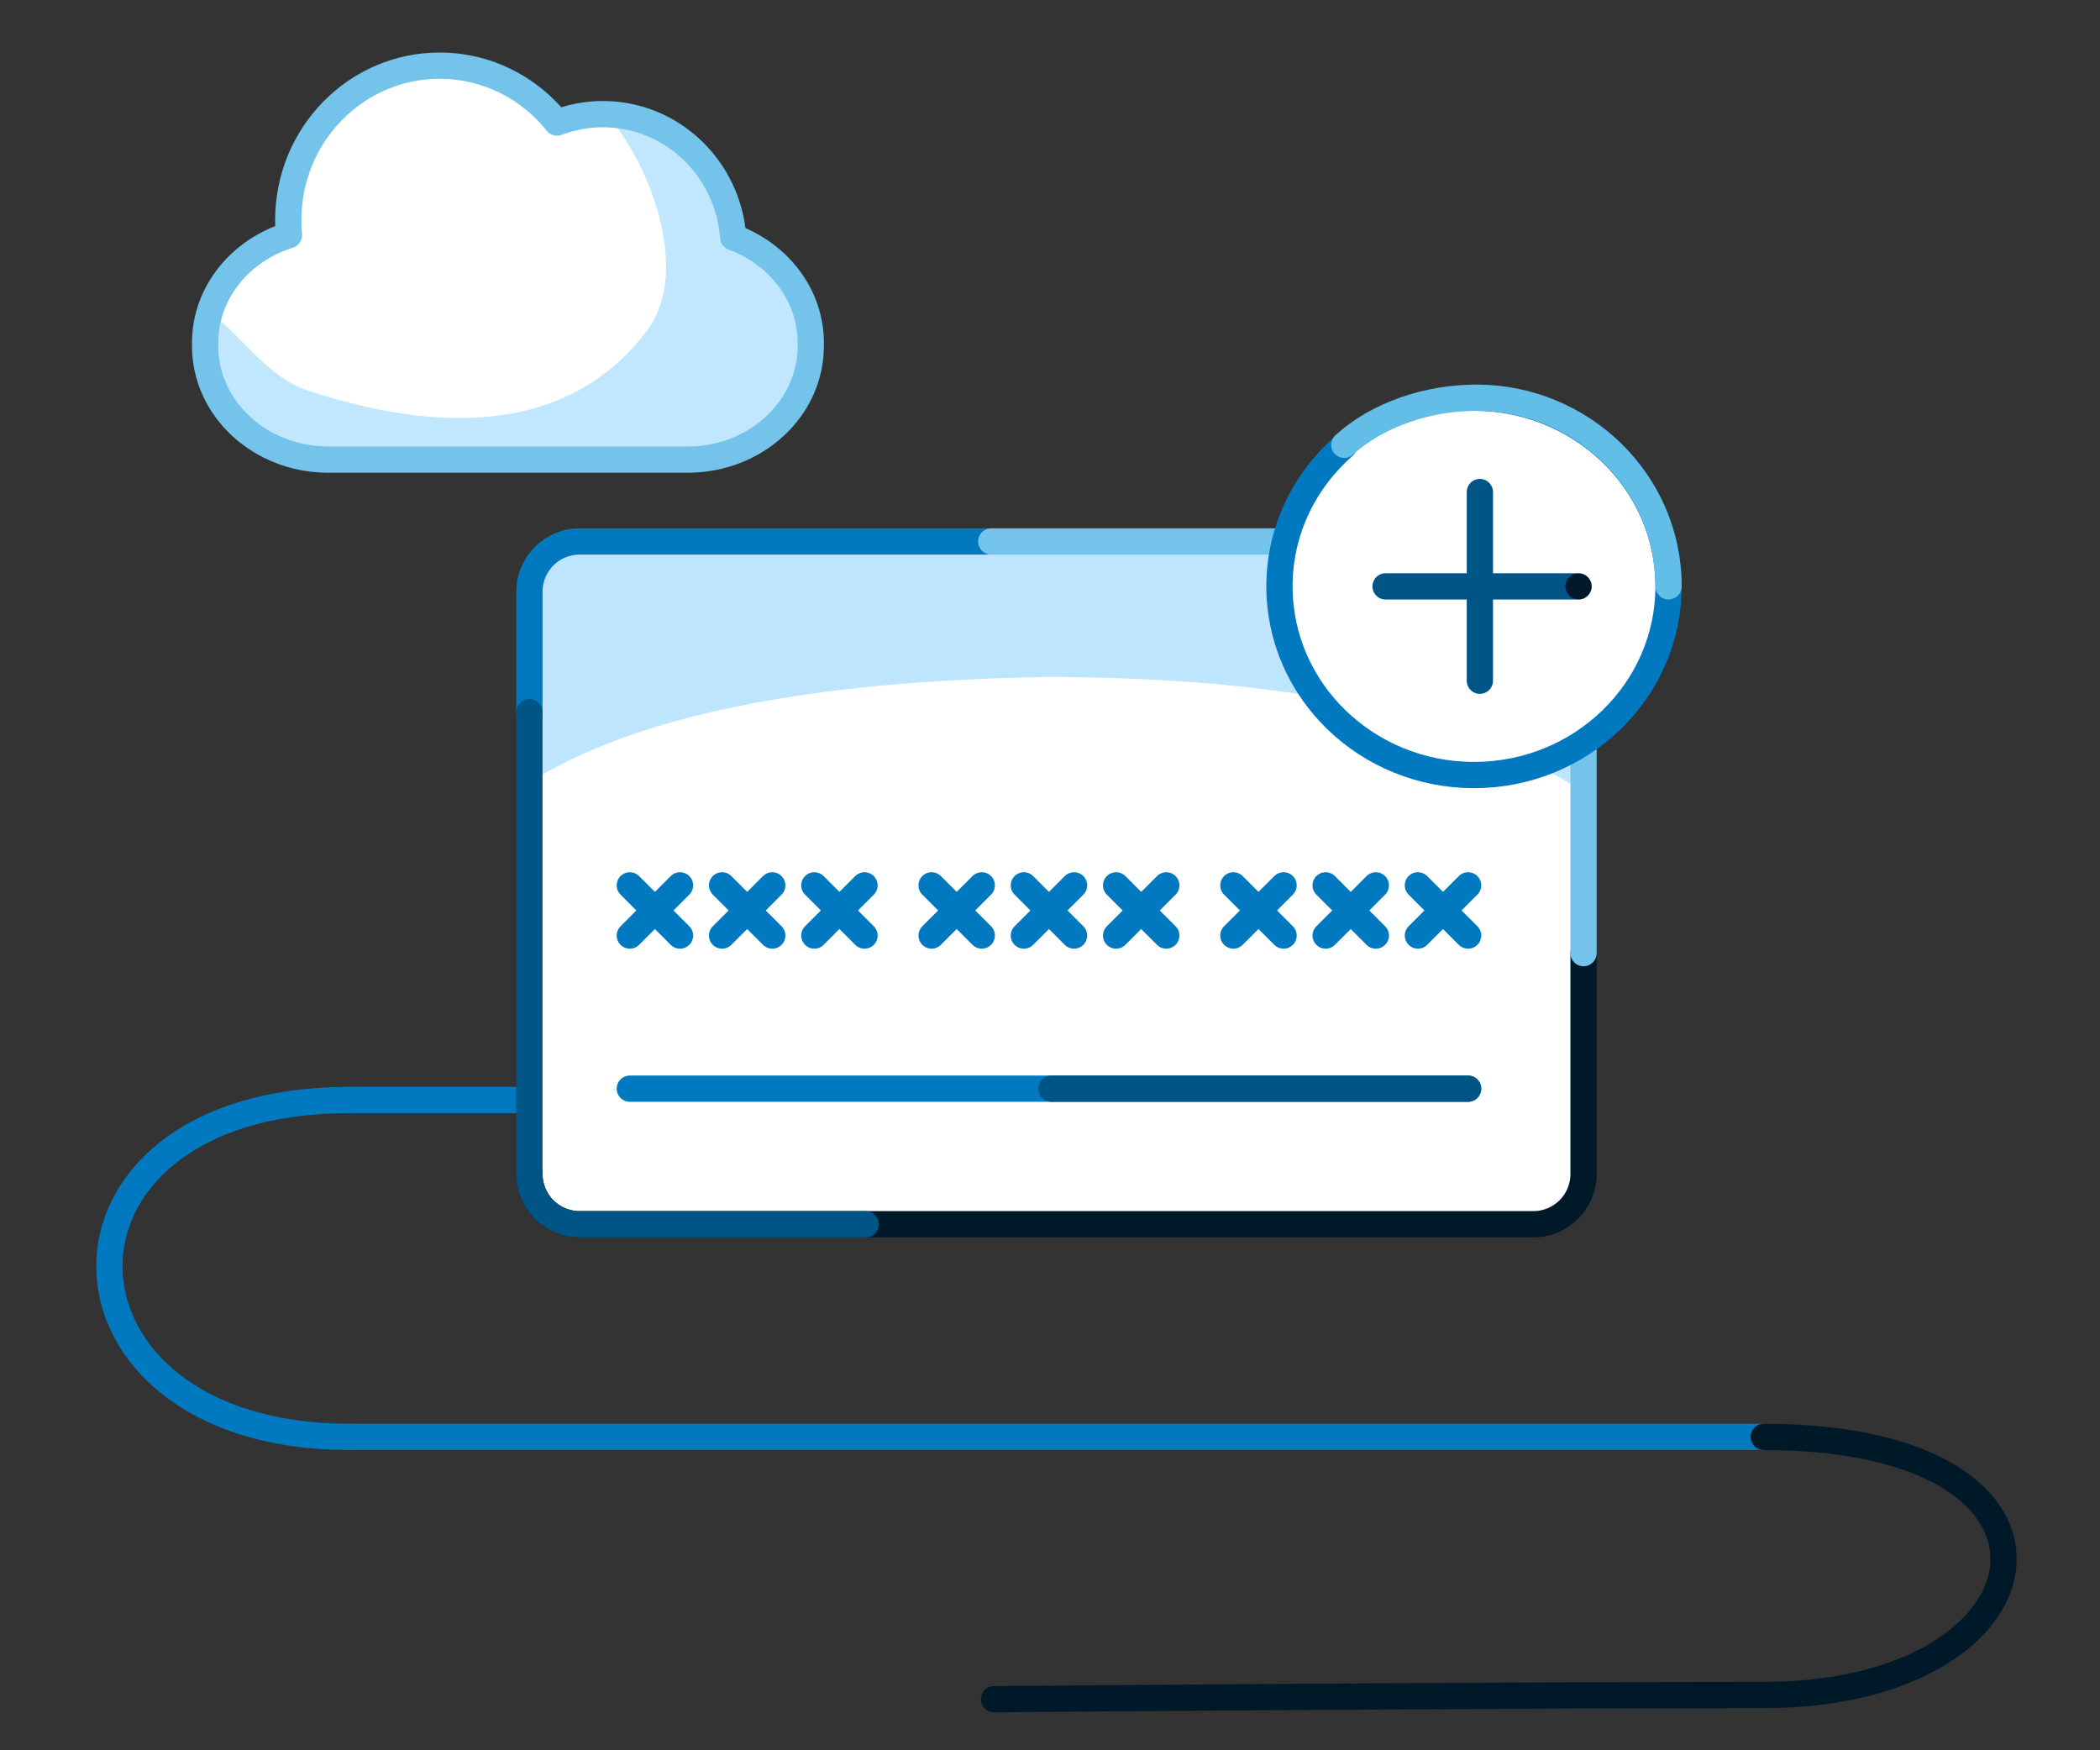
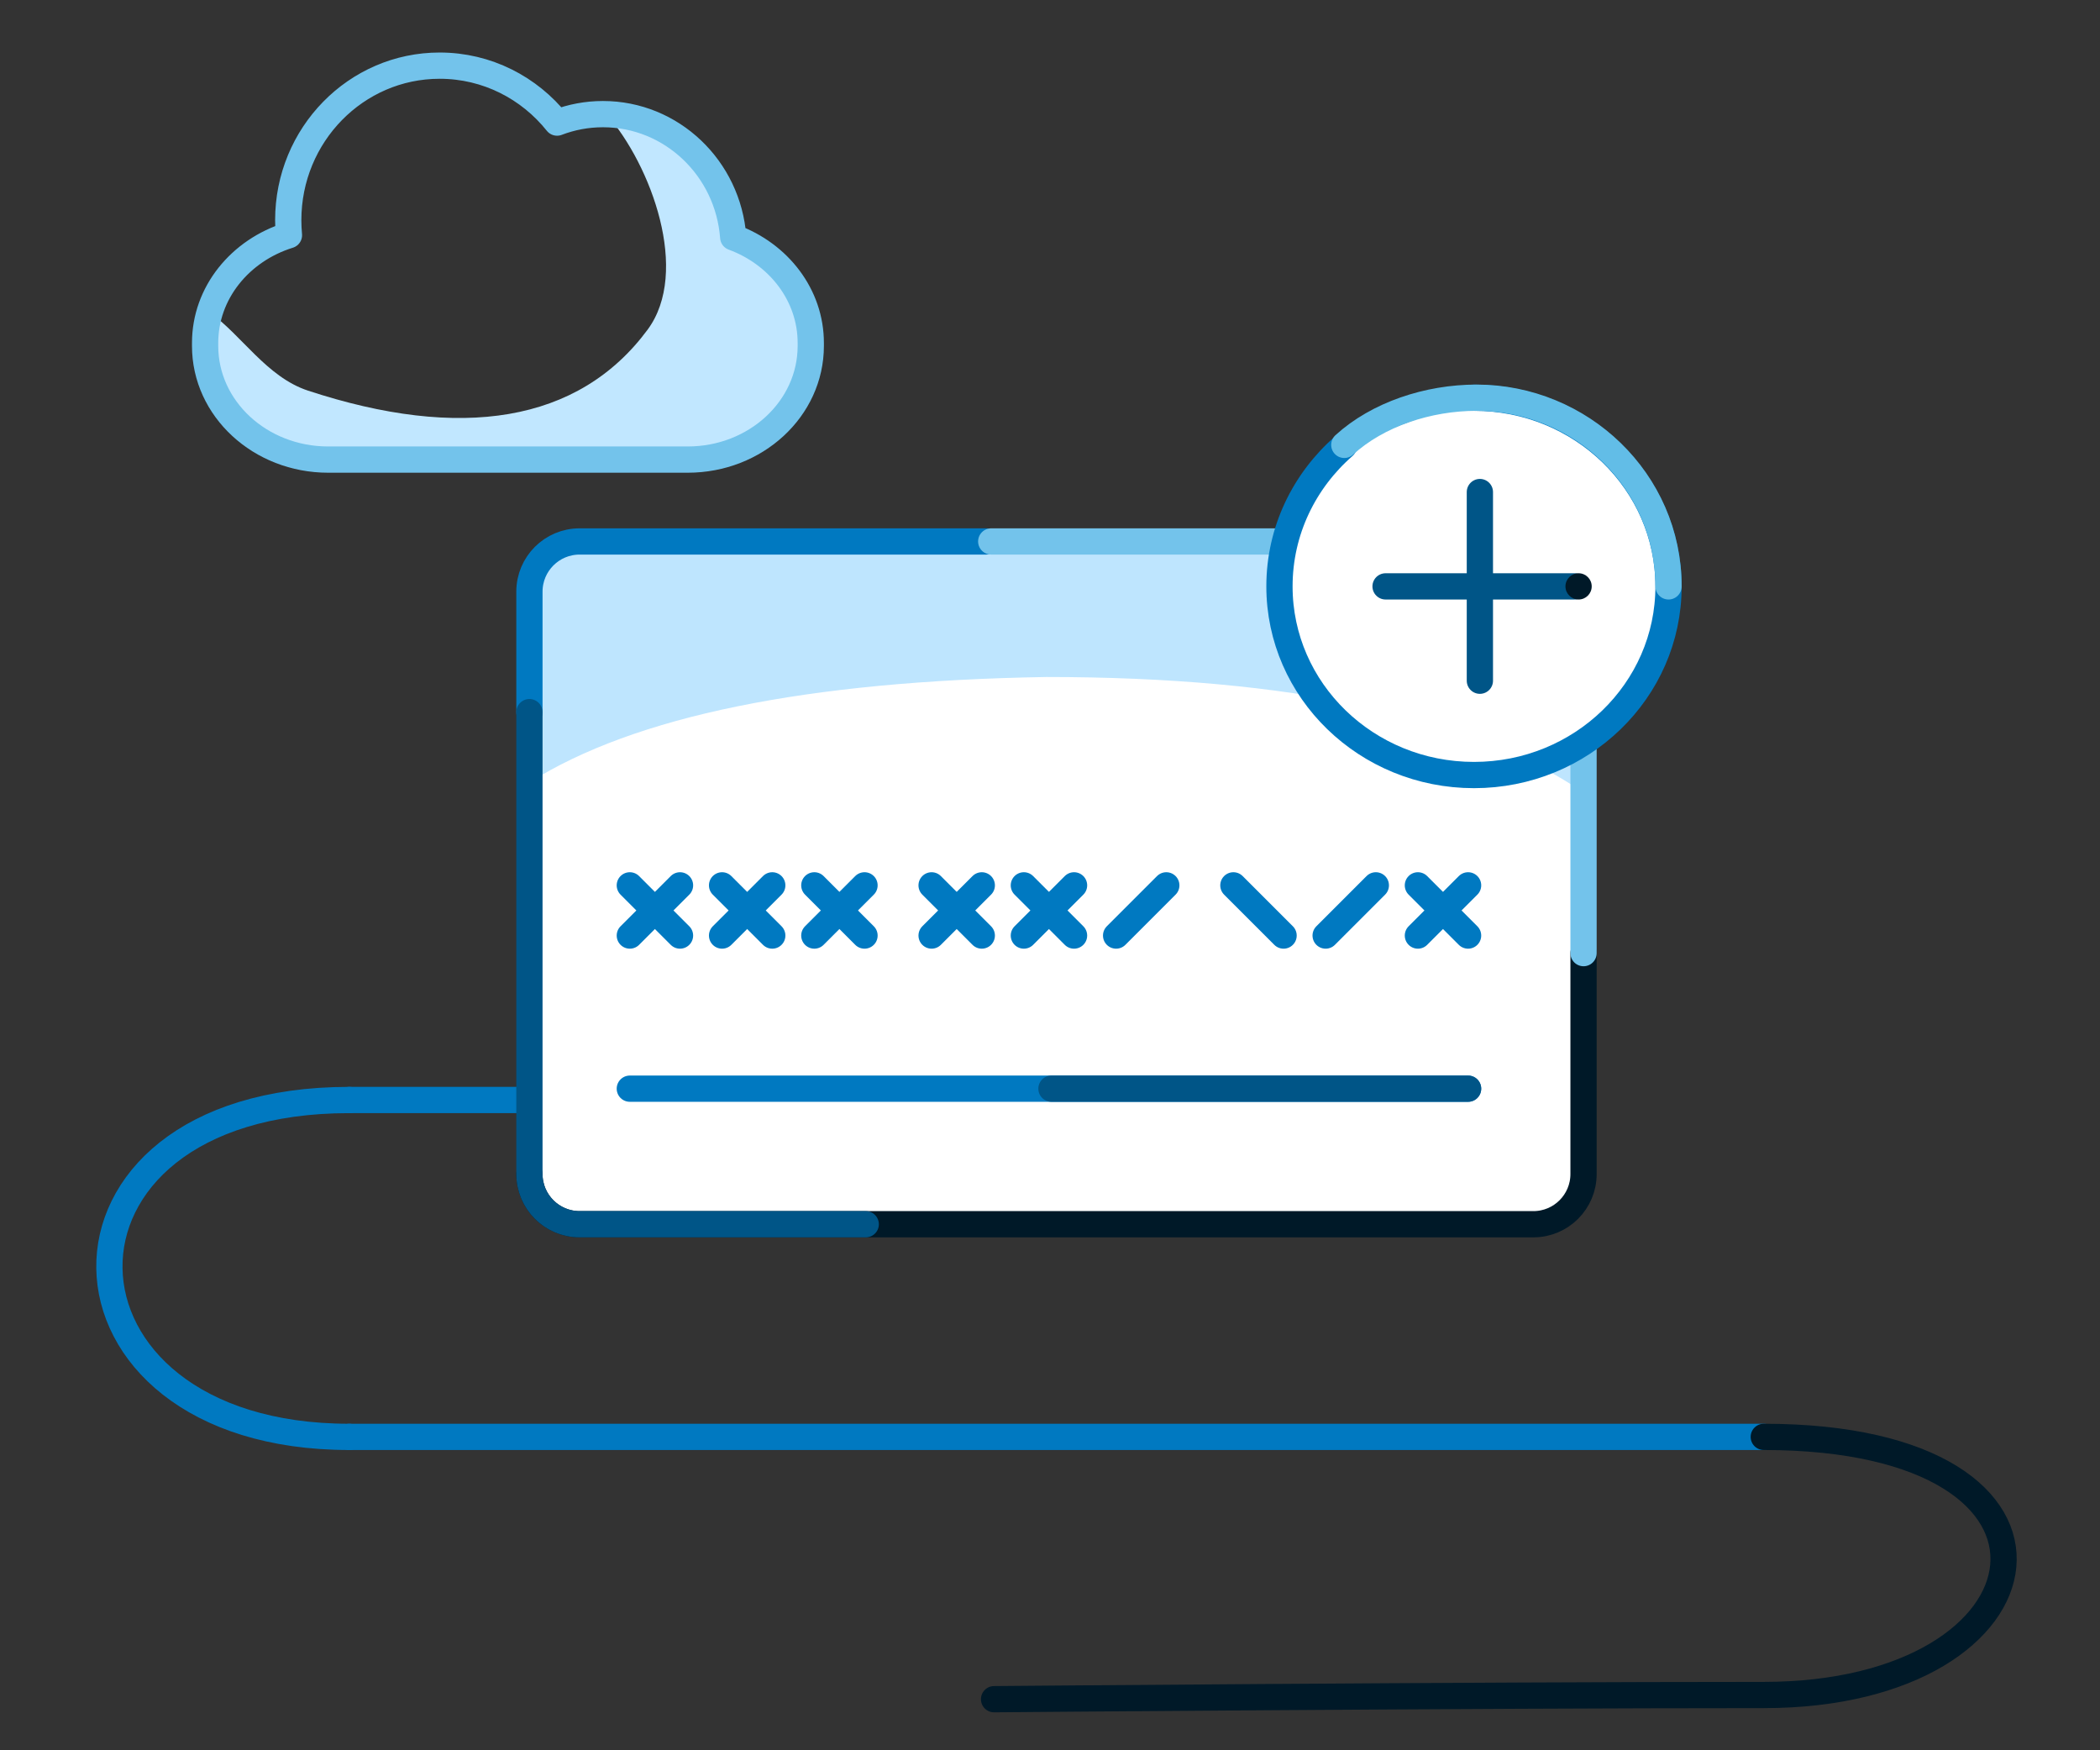
<svg xmlns="http://www.w3.org/2000/svg" width="240" height="200" viewBox="0 0 240 200" fill="none">
  <rect x="0" y="0" width="240" height="200" fill="#333333" stroke="none" />
  <path d="M39.91 164.189H201.575" stroke="#0079C1" stroke-width="3" stroke-linecap="round" stroke-linejoin="round" />
  <path d="M39.91 125.694C2.764 125.694 3.97 164.189 39.91 164.189" stroke="#0079C1" stroke-width="3" stroke-linecap="round" stroke-linejoin="round" />
  <path d="M70.302 125.694H39.909" stroke="#0079C1" stroke-width="3" stroke-linecap="round" stroke-linejoin="round" />
  <path d="M201.575 164.189C240.738 164.189 235.399 193.684 201.575 193.684C167.752 193.684 113.607 194.163 113.607 194.163" stroke="#001928" stroke-width="3" stroke-linecap="round" stroke-linejoin="round" />
-   <path fill-rule="evenodd" clip-rule="evenodd" d="M83.796 27.116C88.99 29.026 92.66 33.711 92.66 39.187V39.53C92.66 46.702 86.362 52.517 78.596 52.517H58.051H37.507C29.738 52.517 23.441 46.702 23.441 39.53V39.187C23.441 33.462 27.453 28.602 33.023 26.874C32.969 26.31 32.942 25.739 32.942 25.16C32.942 15.407 40.691 7.501 50.246 7.501C55.659 7.501 60.492 10.036 63.665 14.008C65.296 13.383 67.064 13.041 68.908 13.041C76.772 13.041 83.214 19.244 83.796 27.116Z" fill="white" />
  <path fill-rule="evenodd" clip-rule="evenodd" d="M74.01 37.674C66.117 48.34 52.602 50.358 35.202 44.637C30.458 43.077 27.596 38.254 23.955 35.697C23.62 36.809 23.443 37.978 23.443 39.188V39.529C23.443 46.7 29.739 52.516 37.506 52.516H58.051H78.596C86.364 52.516 92.661 46.7 92.661 39.529V39.188C92.661 33.71 88.99 29.026 83.796 27.116C83.224 19.377 76.989 13.251 69.309 13.045C74.448 18.906 78.898 31.067 74.01 37.674Z" fill="#C1E7FF" />
  <path fill-rule="evenodd" clip-rule="evenodd" d="M83.796 27.116C88.99 29.026 92.66 33.711 92.66 39.187V39.53C92.66 46.702 86.362 52.517 78.596 52.517H58.051H37.507C29.738 52.517 23.441 46.702 23.441 39.53V39.187C23.441 33.462 27.453 28.602 33.023 26.874C32.969 26.31 32.942 25.739 32.942 25.16C32.942 15.408 40.691 7.501 50.246 7.501C55.659 7.501 60.492 10.036 63.665 14.008C65.296 13.383 67.064 13.041 68.908 13.041C76.772 13.041 83.214 19.244 83.796 27.116Z" stroke="#73C3EB" stroke-width="3" stroke-linecap="round" stroke-linejoin="round" />
  <path fill-rule="evenodd" clip-rule="evenodd" d="M66.242 61.87H176.388L180.976 64.739V135.301L177.535 139.89H65.095L61.079 135.301V66.46L62.801 63.017L66.242 61.87Z" fill="white" />
  <path fill-rule="evenodd" clip-rule="evenodd" d="M60.505 89.407C72.533 81.824 92.23 77.808 119.593 77.359C147.512 77.359 167.973 81.758 180.976 90.553V67.607C180.976 64.438 178.407 61.87 175.239 61.87H66.241C63.073 61.87 60.505 64.438 60.505 67.607V89.407Z" fill="#BEE5FE" />
  <path d="M60.505 81.375V67.607C60.505 64.438 63.073 61.87 66.241 61.87H112.709" stroke="#0079C1" stroke-width="3" stroke-linecap="round" stroke-linejoin="round" />
  <path d="M180.976 108.911V134.153C180.976 137.321 178.408 139.89 175.24 139.89H98.941H66.242C63.074 139.89 60.505 137.321 60.505 134.153" stroke="#001928" stroke-width="3" stroke-linecap="round" stroke-linejoin="round" />
  <path d="M98.941 139.89H66.242C63.074 139.89 60.505 137.322 60.505 134.154V81.374" stroke="#005587" stroke-width="3" stroke-linecap="round" stroke-linejoin="round" />
  <path d="M113.283 61.87H175.24C178.408 61.87 180.976 64.438 180.976 67.607V108.911" stroke="#73C3EB" stroke-width="3" stroke-linecap="round" stroke-linejoin="round" />
  <path d="M71.979 124.4H167.782" stroke="#0079C1" stroke-width="3" stroke-linecap="round" stroke-linejoin="round" />
  <path d="M120.167 124.4H167.781" stroke="#005587" stroke-width="3" stroke-linecap="round" stroke-linejoin="round" />
  <path d="M71.979 101.167L77.715 106.903" stroke="#0079C1" stroke-width="3" stroke-linecap="round" stroke-linejoin="round" />
  <path d="M77.716 101.167L71.98 106.903" stroke="#0079C1" stroke-width="3" stroke-linecap="round" stroke-linejoin="round" />
  <path d="M82.522 101.167L88.259 106.903" stroke="#0079C1" stroke-width="3" stroke-linecap="round" stroke-linejoin="round" />
  <path d="M88.259 101.167L82.522 106.903" stroke="#0079C1" stroke-width="3" stroke-linecap="round" stroke-linejoin="round" />
  <path d="M93.066 101.167L98.802 106.903" stroke="#0079C1" stroke-width="3" stroke-linecap="round" stroke-linejoin="round" />
  <path d="M98.802 101.167L93.066 106.903" stroke="#0079C1" stroke-width="3" stroke-linecap="round" stroke-linejoin="round" />
  <path d="M106.468 101.167L112.204 106.903" stroke="#0079C1" stroke-width="3" stroke-linecap="round" stroke-linejoin="round" />
  <path d="M112.205 101.167L106.469 106.903" stroke="#0079C1" stroke-width="3" stroke-linecap="round" stroke-linejoin="round" />
  <path d="M117.012 101.167L122.748 106.903" stroke="#0079C1" stroke-width="3" stroke-linecap="round" stroke-linejoin="round" />
  <path d="M122.749 101.167L117.013 106.903" stroke="#0079C1" stroke-width="3" stroke-linecap="round" stroke-linejoin="round" />
-   <path d="M127.555 101.167L133.292 106.903" stroke="#0079C1" stroke-width="3" stroke-linecap="round" stroke-linejoin="round" />
  <path d="M133.292 101.167L127.555 106.903" stroke="#0079C1" stroke-width="3" stroke-linecap="round" stroke-linejoin="round" />
  <path d="M140.958 101.167L146.695 106.903" stroke="#0079C1" stroke-width="3" stroke-linecap="round" stroke-linejoin="round" />
-   <path d="M146.695 101.167L140.958 106.903" stroke="#0079C1" stroke-width="3" stroke-linecap="round" stroke-linejoin="round" />
-   <path d="M151.501 101.167L157.237 106.903" stroke="#0079C1" stroke-width="3" stroke-linecap="round" stroke-linejoin="round" />
  <path d="M157.238 101.167L151.502 106.903" stroke="#0079C1" stroke-width="3" stroke-linecap="round" stroke-linejoin="round" />
  <path d="M162.045 101.167L167.781 106.903" stroke="#0079C1" stroke-width="3" stroke-linecap="round" stroke-linejoin="round" />
  <path d="M167.782 101.167L162.046 106.903" stroke="#0079C1" stroke-width="3" stroke-linecap="round" stroke-linejoin="round" />
  <path fill-rule="evenodd" clip-rule="evenodd" d="M153.583 50.978C149.064 54.924 146.224 60.642 146.224 67.003C146.224 78.91 156.178 88.562 168.456 88.562C180.734 88.562 190.688 78.91 190.688 67.003C190.688 55.097 180.734 45.445 168.456 45.445" fill="white" />
  <path d="M153.583 50.978C149.064 54.924 146.224 60.642 146.224 67.003C146.224 78.91 156.178 88.562 168.456 88.562C180.734 88.562 190.688 78.91 190.688 67.003C190.688 55.097 180.734 45.445 168.456 45.445" stroke="#0079C1" stroke-width="3" stroke-linecap="round" stroke-linejoin="round" />
  <path d="M190.688 67.004C190.688 54.943 180.666 45.445 168.746 45.445C163.194 45.445 157.459 47.35 153.634 50.835" stroke="#62BDE7" stroke-width="3" stroke-linecap="round" stroke-linejoin="round" />
  <path d="M169.129 56.225V77.784" stroke="#005587" stroke-width="3" stroke-linecap="round" stroke-linejoin="round" />
  <path d="M158.35 67.004H179.909" stroke="#005587" stroke-width="3" stroke-linecap="round" stroke-linejoin="round" />
  <path fill-rule="evenodd" clip-rule="evenodd" d="M181.909 67.004C181.909 67.832 181.237 68.504 180.409 68.504C179.581 68.504 178.909 67.832 178.909 67.004C178.909 66.175 179.581 65.504 180.409 65.504C181.237 65.504 181.909 66.175 181.909 67.004Z" fill="#001928" />
</svg>